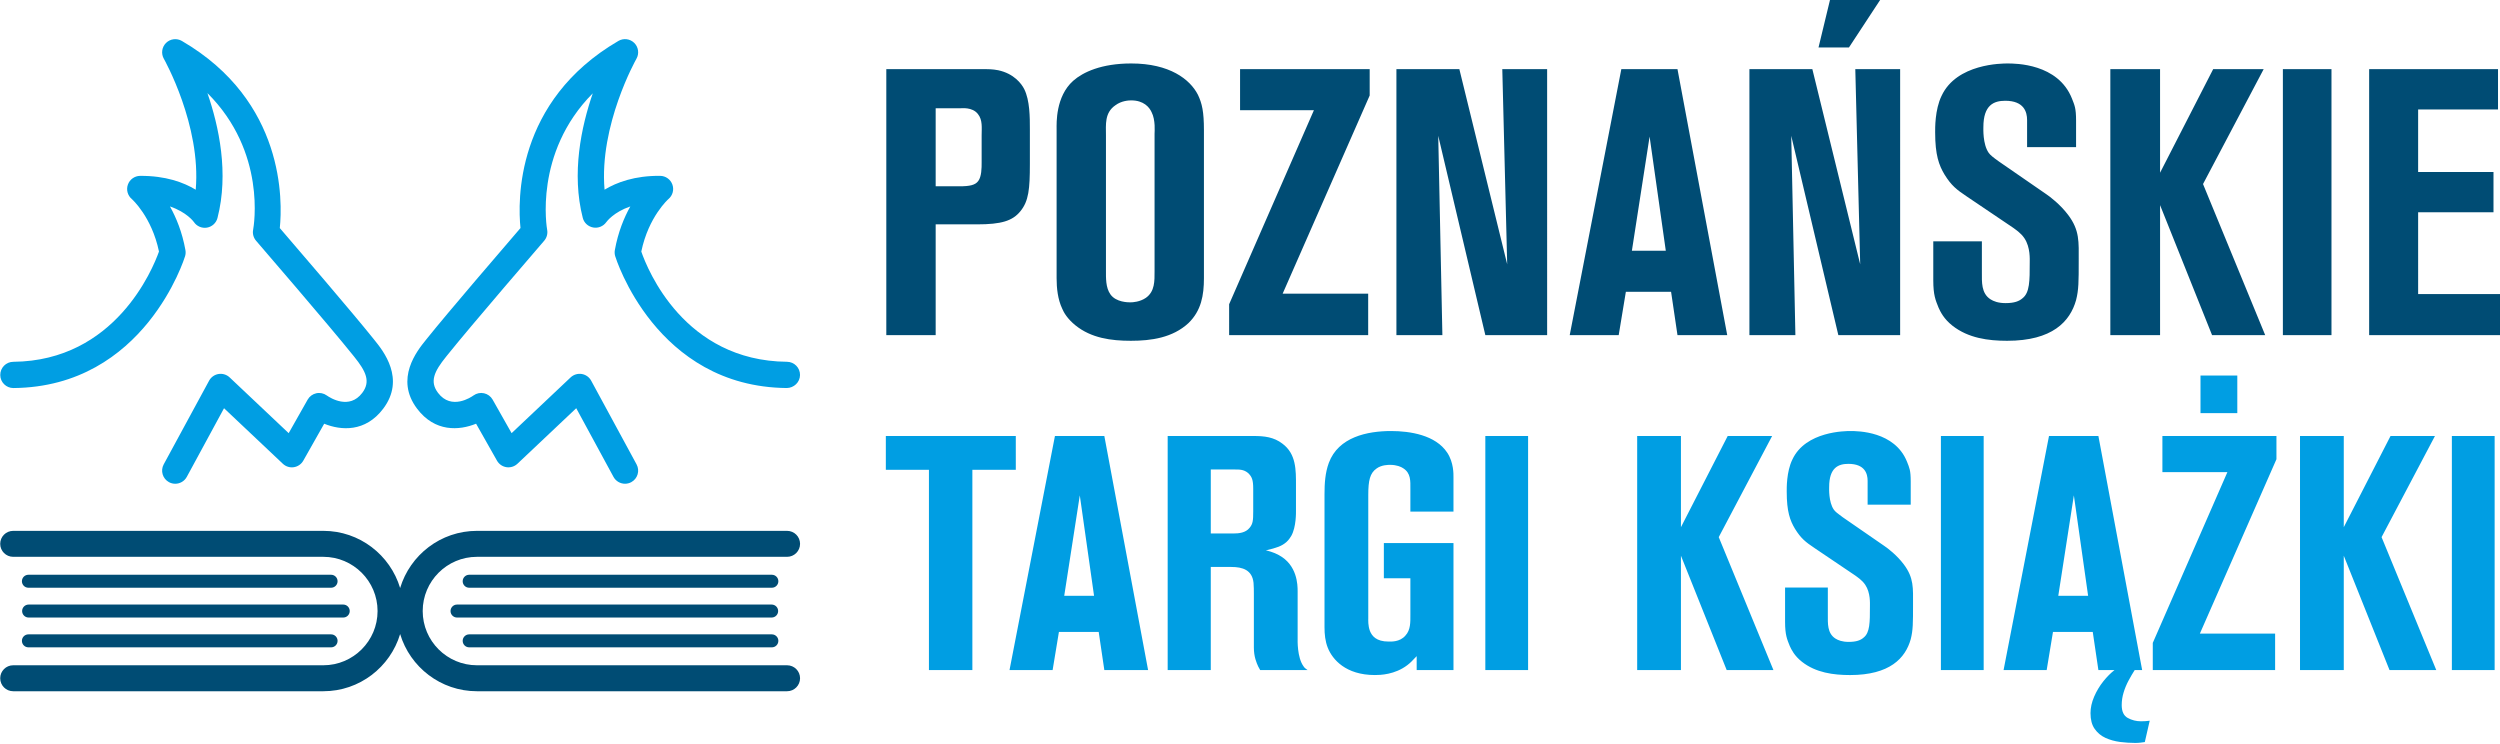
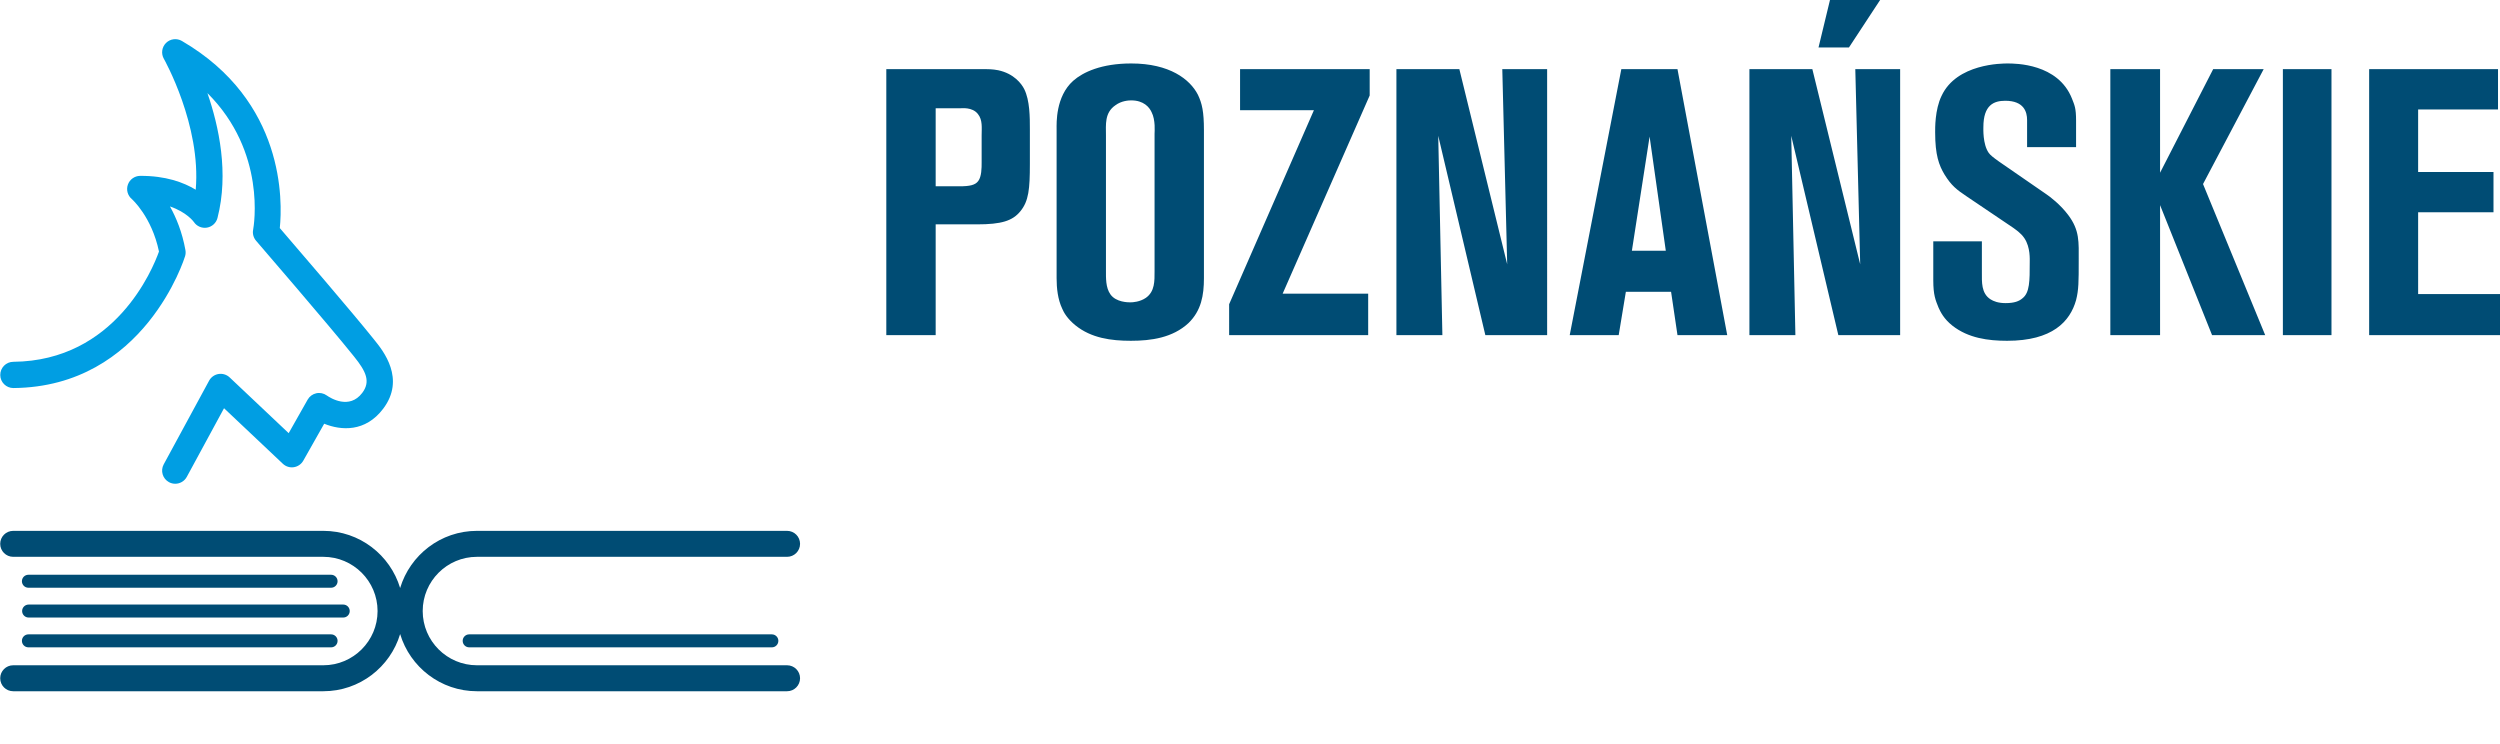
<svg xmlns="http://www.w3.org/2000/svg" xmlns:ns1="http://www.inkscape.org/namespaces/inkscape" xmlns:ns2="http://sodipodi.sourceforge.net/DTD/sodipodi-0.dtd" width="350.814mm" height="104.358mm" viewBox="0 0 350.814 104.358" version="1.1" id="svg8" ns1:version="0.92.4 (5da689c313, 2019-01-14)" ns2:docname="PTK_Kam_new.svg">
  <defs id="defs2" />
  <ns2:namedview id="base" pagecolor="#ffffff" bordercolor="#666666" borderopacity="1.0" ns1:pageopacity="0.0" ns1:pageshadow="2" ns1:zoom="0.49497475" ns1:cx="486.16528" ns1:cy="446.82163" ns1:document-units="mm" ns1:current-layer="g4526" showgrid="false" ns1:window-width="1920" ns1:window-height="1121" ns1:window-x="1911" ns1:window-y="403" ns1:window-maximized="1" />
  <g ns1:label="Layer 1" ns1:groupmode="layer" id="layer1" transform="translate(87.457,-70.363)">
    <g transform="matrix(0.353,0,0,-0.353,-132.637,339.354)" ns1:label="logo_targi_ksiazki_podstawowe" id="g4526">
-       <path ns1:connector-curvature="0" id="path4528" style="fill:#009ee3;fill-opacity:1;fill-rule:nonzero;stroke:none;stroke-width:2.019" d="m 1002.734,597.793 h 14.634 v 14.939 h -14.634 z m 93.2,-9.105 h -17.66 l -18.583,-36.246 v 36.246 h -17.398 v -93.046 h 17.398 v 45.465 l 18.186,-45.465 h 18.585 l -21.748,52.85 z M 877.131,544.932 860.524,556.398 c -1.845,1.319 -3.03,2.241 -3.557,3.031 -2.108,3.032 -1.847,8.567 -1.847,8.961 0,7.776 3.692,9.228 7.645,9.228 6.591,0 7.645,-3.955 7.645,-6.723 v -9.488 h 17.134 v 9.224 c 0,4.482 -0.529,5.404 -1.454,7.779 -4.873,12.256 -19.766,12.256 -22.534,12.256 -1.846,0 -17.792,0 -23.063,-11.333 -2.374,-4.877 -2.24,-11.467 -2.24,-12.787 0,-7.906 1.316,-11.463 3.294,-14.76 2.372,-3.823 4.217,-5.271 7.774,-7.645 l 16.211,-10.938 c 0.658,-0.529 2.637,-1.712 3.955,-3.691 2.108,-3.163 1.843,-7.379 1.843,-8.566 0,-6.324 0,-10.413 -2.503,-12.389 -1.185,-1.056 -2.899,-1.714 -5.929,-1.714 -2.639,0 -4.219,0.658 -5.273,1.32 -3.294,2.106 -3.03,6.061 -3.03,9.49 v 10.805 H 837.595 v -13.576 c 0,-5.271 0.79,-6.983 1.845,-9.618 0.656,-1.451 1.845,-3.955 4.875,-6.329 5.536,-4.348 12.519,-5.271 19.108,-5.271 15.817,0 22.011,6.722 24.121,14.234 0.92,3.557 0.92,6.59 0.92,13.706 0,6.59 0.396,10.676 -3.688,16.078 -2.768,3.69 -6.458,6.458 -7.645,7.25 z m 69.069,-19.77 6.196,39.936 5.667,-39.936 z m 32.906,-49.878 c -1.91,0 -3.668,0.446 -5.281,1.323 -1.607,0.878 -2.408,2.58 -2.408,5.107 0,1.69 0.246,3.353 0.749,4.999 0.492,1.649 1.165,3.25 2.005,4.819 0.803,1.494 1.607,2.861 2.408,4.112 h 2.968 l -17.398,93.046 h -19.637 l -18.056,-93.046 h 17.133 l 2.503,15.155 h 15.815 l 2.241,-15.155 h 6.401 c -1.524,-1.196 -3.004,-2.667 -4.427,-4.457 -1.492,-1.876 -2.717,-3.92 -3.674,-6.145 -0.954,-2.215 -1.433,-4.395 -1.433,-6.539 0,-2.604 0.555,-4.694 1.665,-6.249 1.11,-1.583 2.537,-2.763 4.302,-3.573 1.764,-0.794 3.676,-1.331 5.745,-1.609 2.065,-0.256 4.094,-0.395 6.082,-0.395 0.692,0 1.377,0.04 2.065,0.119 0.69,0.074 1.268,0.149 1.728,0.226 l 1.946,8.497 c -0.458,-0.082 -0.992,-0.139 -1.607,-0.177 -0.616,-0.036 -1.223,-0.057 -1.837,-0.057 z m -79.565,20.36 h 17.002 v 93.046 h -17.002 z m 203.121,0 h 17.002 v 93.046 h -17.002 z m -115.069,78.678 h 25.831 L 983.769,506.448 V 495.643 H 1032.4 v 14.497 h -29.916 l 30.445,69.323 v 9.226 h -45.336 z m -436.552,-49.16 6.193,39.936 5.667,-39.936 z m -3.691,63.527 -18.056,-93.046 H 546.428 l 2.503,15.155 h 15.815 l 2.24,-15.155 h 17.396 l -17.396,93.046 z m 78.82,-29.916 c 0,-3.69 -0.131,-5.011 -1.449,-6.591 -1.583,-1.977 -4.217,-2.241 -6.458,-2.241 h -8.961 v 25.437 h 8.961 c 2.24,0 4.086,0.131 5.931,-1.451 1.449,-1.449 1.976,-2.637 1.976,-6.194 z m 20.032,-61.682 c -2.636,3.561 -2.372,10.675 -2.372,10.942 v 18.979 c 0,2.501 -0.131,10.406 -7.514,14.361 -1.843,1.056 -4.744,1.846 -5.138,1.846 4.48,1.056 6.327,1.714 8.17,3.296 1.054,0.923 1.714,2.106 1.977,2.504 1.977,3.557 1.845,9.357 1.845,10.015 v 10.019 c 0,6.061 0.132,12.517 -5.402,16.605 -3.426,2.635 -7.248,3.032 -11.336,3.032 h -34.263 v -93.046 h 17.132 v 40.985 h 8.172 c 4.48,0 8.301,-1.183 8.828,-6.325 0.131,-1.581 0.131,-3.032 0.131,-4.48 v -21.222 c 0,-3.691 1.056,-6.06 1.716,-7.512 0.263,-0.525 0.527,-0.923 0.789,-1.447 h 18.848 c -0.661,0.525 -1.187,0.789 -1.583,1.447 z m -114.411,91.598 h -51.663 v -13.445 h 17.132 v -79.601 h 17.267 v 79.601 h 17.264 z m 186.649,-93.046 h 17 v 93.046 h -17 z m 114.007,93.046 h -17.66 l -18.585,-36.246 v 36.246 h -17.396 v -93.046 h 17.396 v 45.465 l 18.187,-45.465 h 18.583 l -21.744,52.85 z m -151.445,1.977 c -9.489,0 -20.955,-2.374 -24.775,-12.654 -1.452,-3.955 -1.714,-8.17 -1.714,-12.389 v -52.979 c 0,-2.768 0.262,-5.533 1.316,-8.17 1.845,-4.613 7.118,-10.808 18.714,-10.808 2.11,0 7.91,0.133 12.916,3.955 1.187,0.922 1.847,1.581 3.691,3.557 v -5.534 h 14.63 v 50.476 h -27.678 v -13.97 h 10.544 v -14.495 c 0,-2.901 0.132,-6.064 -1.978,-8.308 -2.239,-2.634 -5.798,-2.37 -6.718,-2.37 -4.88,0 -6.591,2.241 -7.383,4.215 -0.792,2.109 -0.658,4.353 -0.658,4.877 v 49.16 c 0,5.8 0.658,8.697 3.294,10.542 1.978,1.451 4.611,1.451 5.402,1.451 2.639,0 4.348,-0.791 5.14,-1.32 3.166,-1.976 2.901,-5.138 2.901,-8.301 v -8.962 h 17.134 v 13.572 c 0,1.321 0.131,5.934 -2.505,9.886 -4.611,6.983 -14.761,8.568 -22.273,8.568" />
      <path ns1:connector-curvature="0" id="path4530" style="fill:#004c74;fill-opacity:1;fill-rule:nonzero;stroke:none;stroke-width:2.02" d="m 855.562,762.494 -4.676,-19.359 h 12.097 l 12.709,19.359 z M 1054.806,734.54 H 1035.486 V 628.792 h 19.32 z M 953.276,642.721 c 1.048,4.043 1.048,7.49 1.048,15.58 0,7.487 0.45,12.131 -4.194,18.272 -3.147,4.195 -7.34,7.34 -8.688,8.239 l -18.874,13.03 c -2.094,1.497 -3.444,2.545 -4.043,3.446 -2.398,3.444 -2.097,9.734 -2.097,10.186 0,8.835 4.194,10.482 8.689,10.482 7.488,0 8.686,-4.492 8.686,-7.638 v -10.784 h 19.472 v 10.485 c 0,5.092 -0.6,6.143 -1.648,8.835 -5.541,13.931 -22.467,13.931 -25.612,13.931 -2.097,0 -20.222,0 -26.212,-12.881 -2.697,-5.543 -2.548,-13.032 -2.548,-14.527 0,-8.991 1.499,-13.035 3.745,-16.778 2.696,-4.345 4.793,-5.993 8.839,-8.688 l 18.422,-12.433 c 0.749,-0.598 2.997,-1.949 4.494,-4.195 2.396,-3.593 2.097,-8.389 2.097,-9.736 0,-7.189 0,-11.832 -2.846,-14.078 -1.347,-1.198 -3.295,-1.947 -6.74,-1.947 -2.996,0 -4.791,0.749 -5.991,1.497 -3.743,2.397 -3.446,6.892 -3.446,10.784 v 12.283 h -19.32 v -15.426 c 0,-5.993 0.899,-7.94 2.097,-10.938 0.747,-1.644 2.097,-4.492 5.541,-7.187 6.292,-4.943 14.23,-5.993 21.72,-5.993 17.973,0 25.015,7.639 27.41,16.177 z m 13.62,91.819 V 628.792 h 19.771 v 51.678 l 20.67,-51.678 h 21.12 l -24.714,60.062 24.116,45.686 h -20.072 l -21.121,-41.19 v 41.19 z m 122.357,-56.919 h 29.957 v 16.028 h -29.957 v 24.863 h 31.753 v 16.028 h -51.225 V 628.792 h 52.724 v 16.325 h -33.252 z m -589.312,41.343 h 9.584 c 0.75,0 4.943,0.596 7.191,-2.248 1.947,-2.398 1.499,-5.545 1.499,-8.536 v -10.789 c 0,-2.097 0,-5.541 -1.35,-7.336 -1.198,-1.65 -3.444,-2.097 -7.487,-2.097 h -9.437 z m 0,-46.137 h 16.476 c 9.587,0 14.081,1.35 17.226,5.242 3.295,4.046 3.745,8.839 3.745,18.724 v 13.932 c 0,4.641 0,11.384 -2.246,15.876 -1.05,2.097 -4.046,6.143 -10.335,7.49 -2.099,0.448 -4.644,0.448 -5.244,0.448 H 480.317 V 628.792 h 19.623 z M 823.421,734.54 V 628.792 h 18.277 l -1.65,79.235 18.724,-79.235 h 24.566 V 734.54 h -17.826 l 1.947,-77.591 -19.024,77.591 z M 571.377,720.163 c 2.396,1.794 5.242,1.947 6.288,1.947 4.947,0 7.193,-2.698 8.092,-4.646 1.648,-3.145 1.198,-7.936 1.198,-8.538 v -54.671 c 0,-3.894 0.149,-8.089 -3.444,-10.634 -2.398,-1.648 -5.242,-1.798 -6.143,-1.798 -0.899,0 -5.693,0 -7.938,3.145 -1.946,2.699 -1.798,6.591 -1.798,9.736 v 53.477 c 0,4.342 -0.6,8.984 3.745,11.982 z M 550.257,639.278 c 0.6,-1.501 2.099,-4.046 5.244,-6.591 6.29,-5.092 14.23,-6.143 22.017,-6.143 8.089,0 16.628,1.198 22.918,7.039 5.092,4.943 6.143,11.086 6.143,17.826 v 58.864 c 0,7.34 -0.749,10.635 -2.398,14.083 -3.147,6.139 -11.237,12.431 -26.515,12.431 -11.83,0 -19.171,-3.444 -23.063,-6.89 -7.042,-6.29 -6.591,-16.925 -6.591,-19.171 v -59.317 c 0,-3.892 0.451,-8.389 2.246,-12.132 z m 226.445,23.067 7.039,45.383 6.44,-45.383 z m 18.123,-33.553 h 19.773 L 794.824,734.54 H 772.506 L 751.986,628.792 h 19.472 l 2.846,17.224 h 17.975 z m -67.693,28.158 -19.022,77.591 H 683.095 V 628.792 h 18.274 l -1.648,79.235 18.724,-79.235 h 24.565 V 734.54 H 725.185 Z M 616.599,628.792 h 55.273 v 16.475 h -34.003 l 34.601,78.787 v 10.487 h -51.526 v -16.327 h 29.36 l -33.705,-77.139 z" />
      <g id="g4532">
        <path ns1:connector-curvature="0" id="path4534" style="fill:#004c74;fill-opacity:1;fill-rule:nonzero;stroke:none" d="m 314.497,504.681 h 120.325 c 1.426,0 2.581,1.156 2.581,2.581 0,1.425 -1.155,2.58 -2.581,2.58 H 314.497 c -1.425,0 -2.581,-1.155 -2.581,-2.58 0,-1.425 1.156,-2.581 2.581,-2.581" />
-         <path ns1:connector-curvature="0" id="path4536" style="fill:#004c74;fill-opacity:1;fill-rule:nonzero;stroke:none" d="m 437.318,519.109 c 0,1.425 -1.156,2.58 -2.58,2.58 H 309.667 c -1.426,0 -2.581,-1.155 -2.581,-2.58 0,-1.425 1.155,-2.58 2.581,-2.58 h 125.071 c 1.424,0 2.58,1.155 2.58,2.58" />
-         <path ns1:connector-curvature="0" id="path4538" style="fill:#004c74;fill-opacity:1;fill-rule:nonzero;stroke:none" d="M 434.822,533.536 H 314.497 c -1.425,0 -2.581,-1.156 -2.581,-2.581 0,-1.424 1.156,-2.58 2.581,-2.58 h 120.325 c 1.426,0 2.581,1.156 2.581,2.58 0,1.425 -1.155,2.581 -2.581,2.581" />
        <path ns1:connector-curvature="0" id="path4540" style="fill:#004c74;fill-opacity:1;fill-rule:nonzero;stroke:none" d="m 139.28,504.681 h 120.326 c 1.425,0 2.58,1.156 2.58,2.581 0,1.425 -1.155,2.58 -2.58,2.58 H 139.28 c -1.425,0 -2.58,-1.155 -2.58,-2.58 0,-1.425 1.155,-2.581 2.58,-2.581" />
        <path ns1:connector-curvature="0" id="path4542" style="fill:#004c74;fill-opacity:1;fill-rule:nonzero;stroke:none" d="M 259.606,533.536 H 139.28 c -1.425,0 -2.58,-1.156 -2.58,-2.581 0,-1.424 1.155,-2.58 2.58,-2.58 h 120.326 c 1.425,0 2.58,1.156 2.58,2.58 0,1.425 -1.155,2.581 -2.58,2.581" />
        <path ns1:connector-curvature="0" id="path4544" style="fill:#004c74;fill-opacity:1;fill-rule:nonzero;stroke:none" d="m 136.784,519.109 c 0,-1.425 1.156,-2.58 2.581,-2.58 h 125.071 c 1.425,0 2.58,1.155 2.58,2.58 0,1.425 -1.155,2.58 -2.58,2.58 H 139.364 c -1.425,0 -2.581,-1.155 -2.581,-2.58" />
        <path ns1:connector-curvature="0" id="path4546" style="fill:#004c74;fill-opacity:1;fill-rule:nonzero;stroke:none" d="m 440.871,497.555 h -123.296 c -11.885,0 -21.554,9.67 -21.554,21.554 0,11.884 9.669,21.554 21.554,21.554 h 123.296 c 2.85,0 5.161,2.31 5.161,5.161 0,2.851 -2.311,5.161 -5.161,5.161 h -123.296 c -14.398,0 -26.583,-9.601 -30.524,-22.732 -3.942,13.131 -16.128,22.732 -30.525,22.732 h -123.296 c -2.85,0 -5.161,-2.31 -5.161,-5.161 0,-2.851 2.311,-5.161 5.161,-5.161 h 123.296 c 11.886,0 21.555,-9.67 21.555,-21.554 0,-11.884 -9.669,-21.554 -21.555,-21.554 h -123.296 c -2.85,0 -5.161,-2.31 -5.161,-5.161 0,-2.851 2.311,-5.161 5.161,-5.161 h 123.296 c 14.397,0 26.583,9.601 30.525,22.732 3.941,-13.131 16.126,-22.732 30.524,-22.732 h 123.296 c 2.85,0 5.161,2.31 5.161,5.161 0,2.851 -2.311,5.161 -5.161,5.161" />
      </g>
      <g id="g4548">
-         <path ns1:connector-curvature="0" id="path4550" style="fill:#009ee3;fill-opacity:1;fill-rule:nonzero;stroke:none" d="m 317.245,593.578 8.309,-14.692 c 0.79,-1.397 2.179,-2.351 3.764,-2.592 1.587,-0.237 3.195,0.264 4.362,1.368 l 23.376,22.078 14.808,-27.296 c 0.946,-1.742 2.739,-2.73 4.59,-2.73 0.841,0 1.694,0.203 2.484,0.632 2.533,1.374 3.473,4.542 2.098,7.074 l -18.043,33.262 c -0.772,1.423 -2.163,2.407 -3.763,2.664 -1.601,0.245 -3.228,-0.249 -4.406,-1.361 l -23.466,-22.164 -7.54,13.331 c -0.731,1.292 -1.976,2.211 -3.424,2.528 -1.449,0.32 -2.965,0.002 -4.168,-0.863 -0.883,-0.637 -8.787,-6.019 -14.109,1.015 -3.419,4.52 -1.507,8.551 3.221,14.405 l 0.456,0.568 c 9.273,11.599 38.228,45.163 38.519,45.501 1.042,1.207 1.474,2.824 1.175,4.388 -0.068,0.356 -5.451,30.481 18.139,54.222 -4.588,-13.32 -8.519,-31.848 -3.969,-49.545 0.506,-1.966 2.129,-3.427 4.126,-3.797 1.995,-0.37 4.049,0.485 5.225,2.14 0.162,0.227 2.902,3.963 9.545,6.236 -2.479,-4.425 -4.868,-10.204 -6.152,-17.357 -0.144,-0.803 -0.098,-1.626 0.135,-2.409 0.154,-0.519 16.049,-51.962 68.214,-52.425 2.824,0.031 5.238,2.288 5.264,5.17 0.025,2.88 -2.29,5.239 -5.171,5.264 -40.865,0.363 -55.457,36.677 -57.928,43.813 2.873,13.872 10.756,20.847 10.813,20.896 1.665,1.406 2.281,3.699 1.544,5.749 -0.736,2.051 -2.671,3.429 -4.85,3.454 -10.097,0.101 -17.292,-2.579 -22.111,-5.502 -2.22,25.591 12.5,51.75 12.665,52.037 1.175,2.05 0.825,4.633 -0.85,6.298 -1.677,1.664 -4.262,1.996 -6.304,0.805 -41.086,-23.933 -40.012,-63.827 -38.93,-74.384 -6.177,-7.172 -28.983,-33.7 -37.249,-44.037 l -0.425,-0.531 c -3.395,-4.203 -12.411,-15.372 -3.424,-27.253 7.089,-9.372 16.726,-8.692 23.45,-5.96" />
        <path ns1:connector-curvature="0" id="path4552" style="fill:#009ee3;fill-opacity:1;fill-rule:nonzero;stroke:none" d="m 133.305,607.759 h 0.047 c 52.165,0.463 68.06,51.906 68.215,52.425 0.232,0.783 0.279,1.606 0.134,2.409 -1.284,7.155 -3.673,12.932 -6.154,17.357 6.64,-2.268 9.371,-5.989 9.504,-6.174 1.142,-1.713 3.186,-2.592 5.214,-2.249 2.03,0.344 3.667,1.851 4.18,3.844 4.561,17.737 0.602,36.311 -4,49.634 23.532,-23.435 18.438,-52.867 18.17,-54.311 -0.299,-1.564 0.133,-3.181 1.175,-4.388 0.291,-0.338 29.245,-33.902 38.52,-45.503 l 0.456,-0.566 c 4.726,-5.854 6.64,-9.885 3.22,-14.405 -5.136,-6.786 -12.675,-2.021 -14.109,-1.015 -1.204,0.865 -2.718,1.181 -4.167,0.863 -1.449,-0.317 -2.695,-1.236 -3.425,-2.528 l -7.54,-13.331 -23.466,22.164 c -1.179,1.114 -2.807,1.608 -4.405,1.361 -1.6,-0.257 -2.991,-1.241 -3.764,-2.664 l -18.044,-33.262 c -1.373,-2.532 -0.433,-5.7 2.098,-7.074 0.792,-0.429 1.644,-0.632 2.485,-0.632 1.851,0 3.644,0.988 4.591,2.73 l 14.807,27.296 23.377,-22.078 c 1.166,-1.104 2.774,-1.61 4.36,-1.368 1.585,0.241 2.974,1.195 3.764,2.592 l 8.31,14.692 c 6.724,-2.732 16.363,-3.412 23.45,5.96 8.988,11.881 -0.029,23.05 -3.425,27.253 l -0.424,0.529 c -8.265,10.339 -31.072,36.867 -37.248,44.039 1.082,10.557 2.155,50.451 -38.932,74.384 -2.039,1.188 -4.621,0.859 -6.298,-0.805 -1.676,-1.661 -2.027,-4.243 -0.857,-6.293 0.166,-0.292 14.885,-26.453 12.666,-52.042 -4.819,2.923 -12.006,5.576 -22.111,5.502 -2.179,-0.025 -4.113,-1.403 -4.849,-3.454 -0.737,-2.05 -0.122,-4.343 1.544,-5.749 0.081,-0.069 7.936,-7.031 10.81,-20.877 -2.475,-6.948 -17.417,-43.473 -57.925,-43.832 -2.882,-0.025 -5.196,-2.384 -5.171,-5.264 0.025,-2.866 2.355,-5.17 5.217,-5.17" />
      </g>
    </g>
  </g>
</svg>